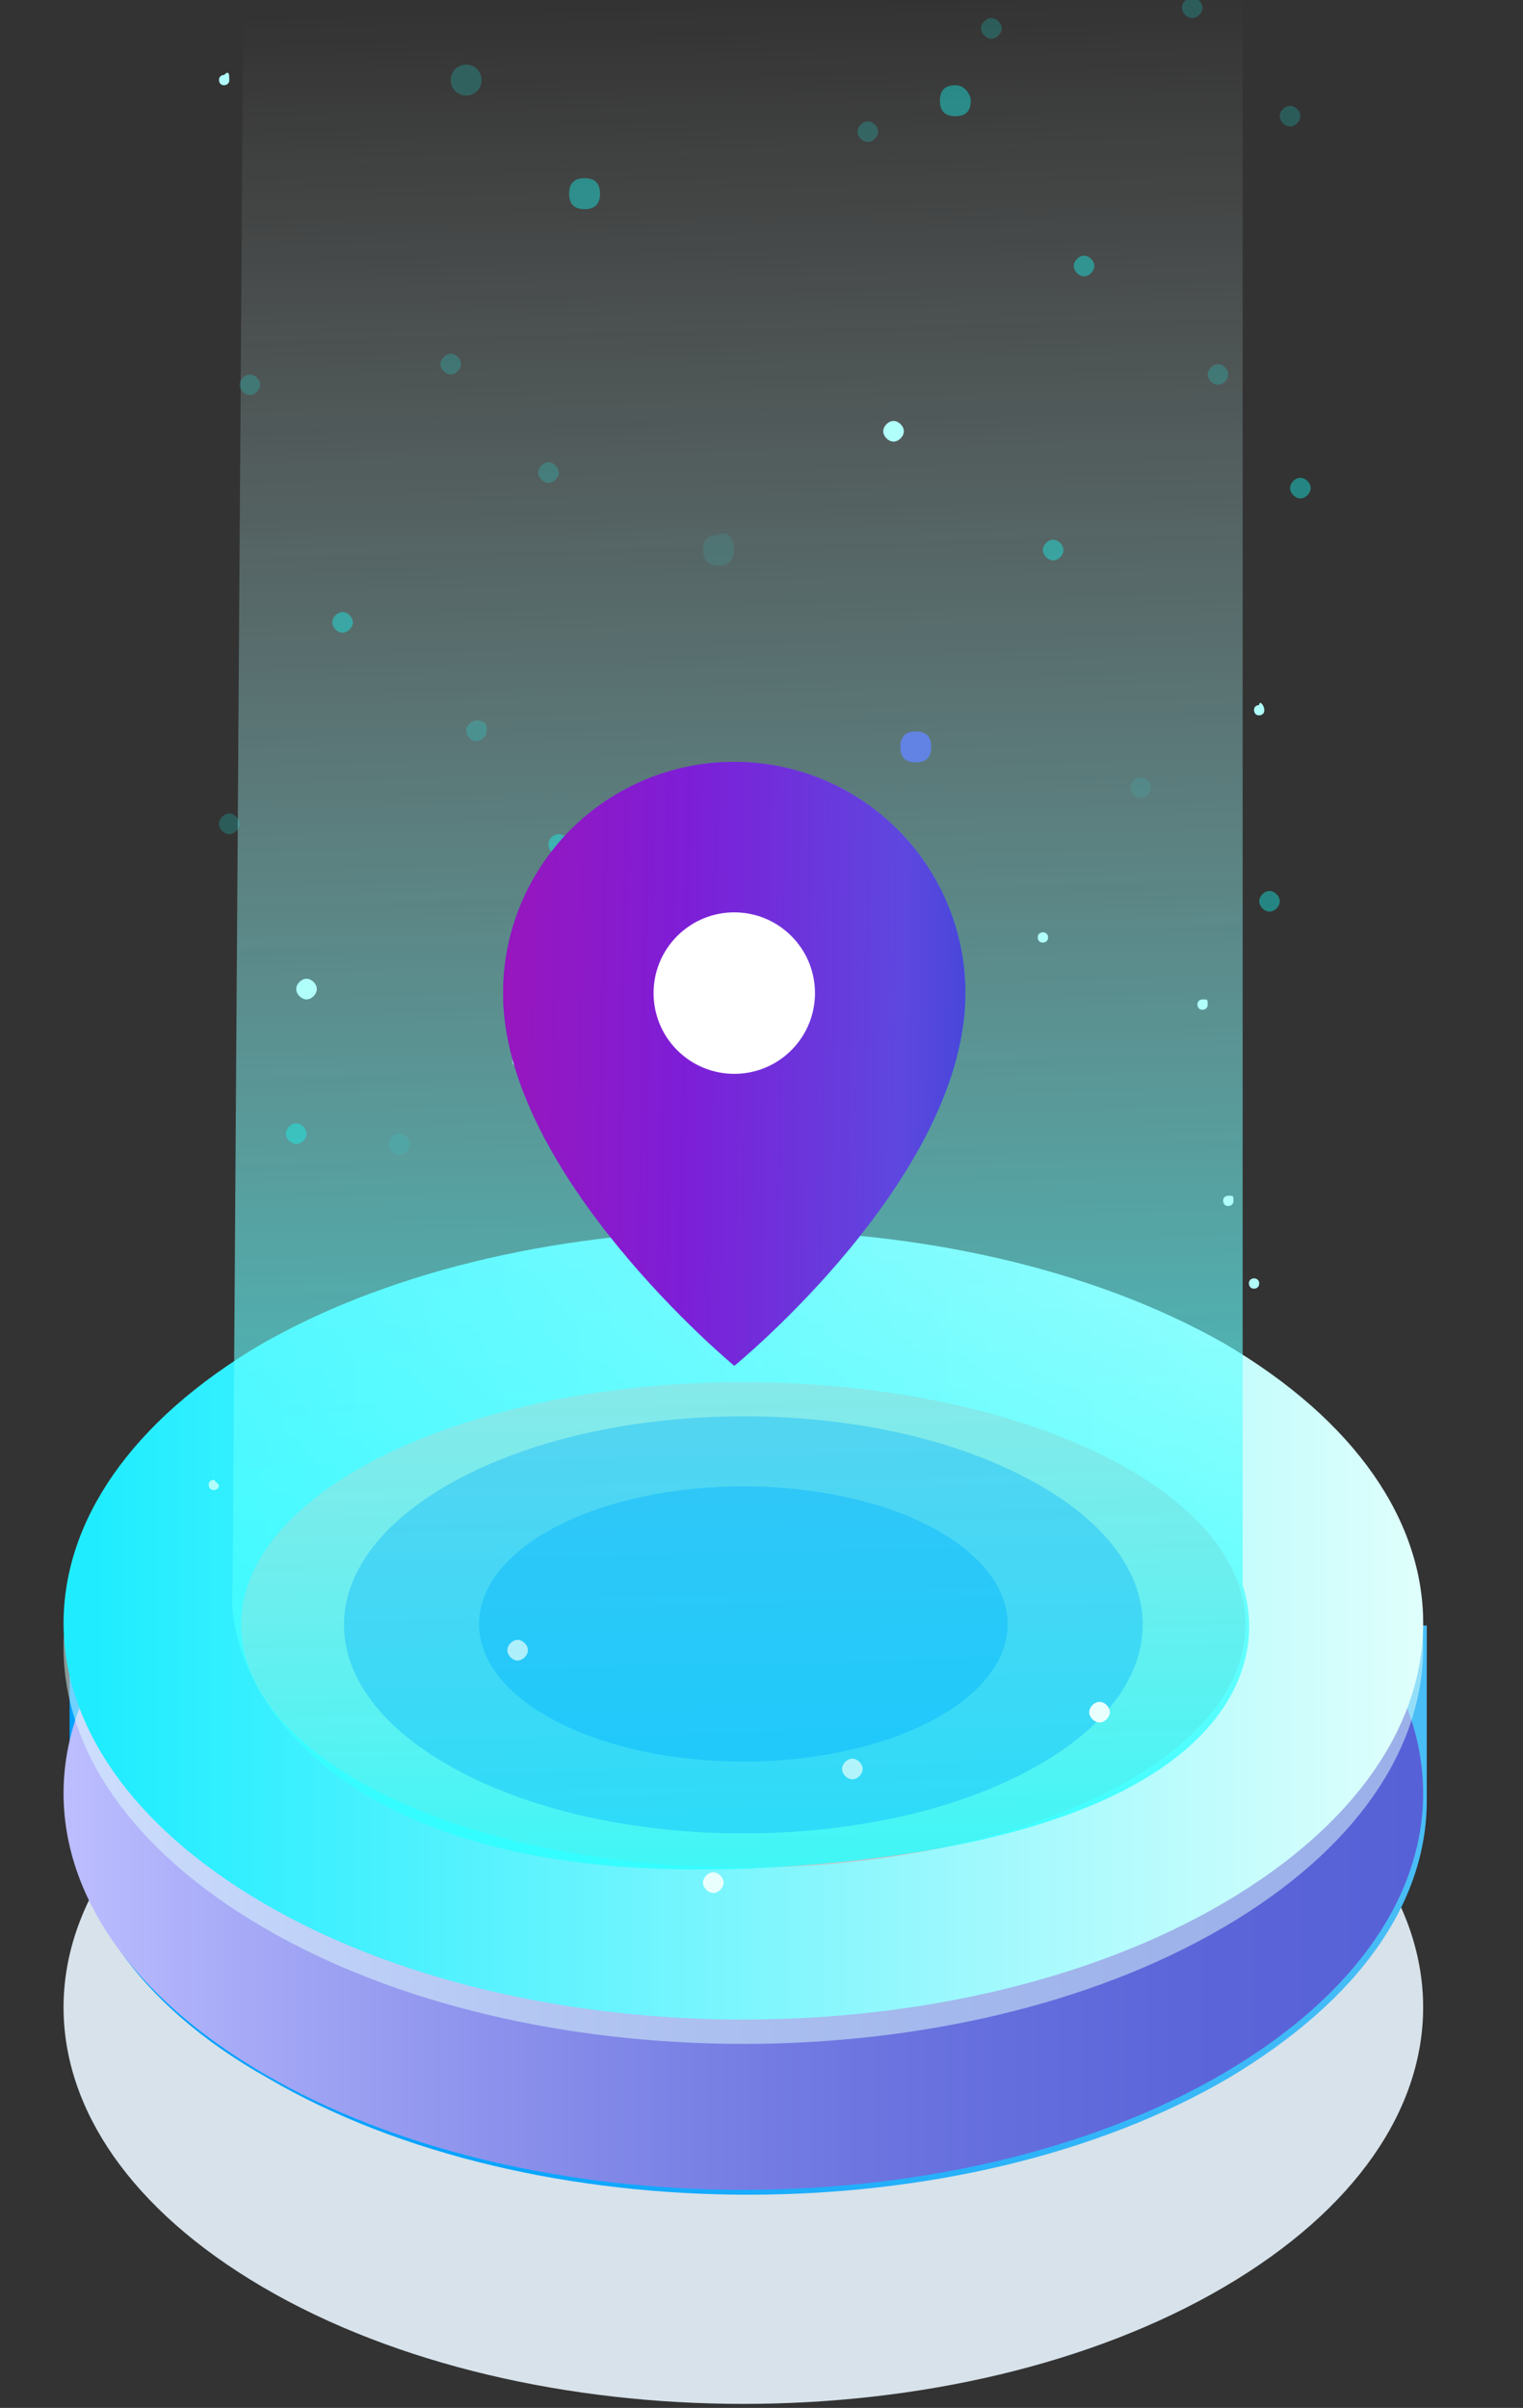
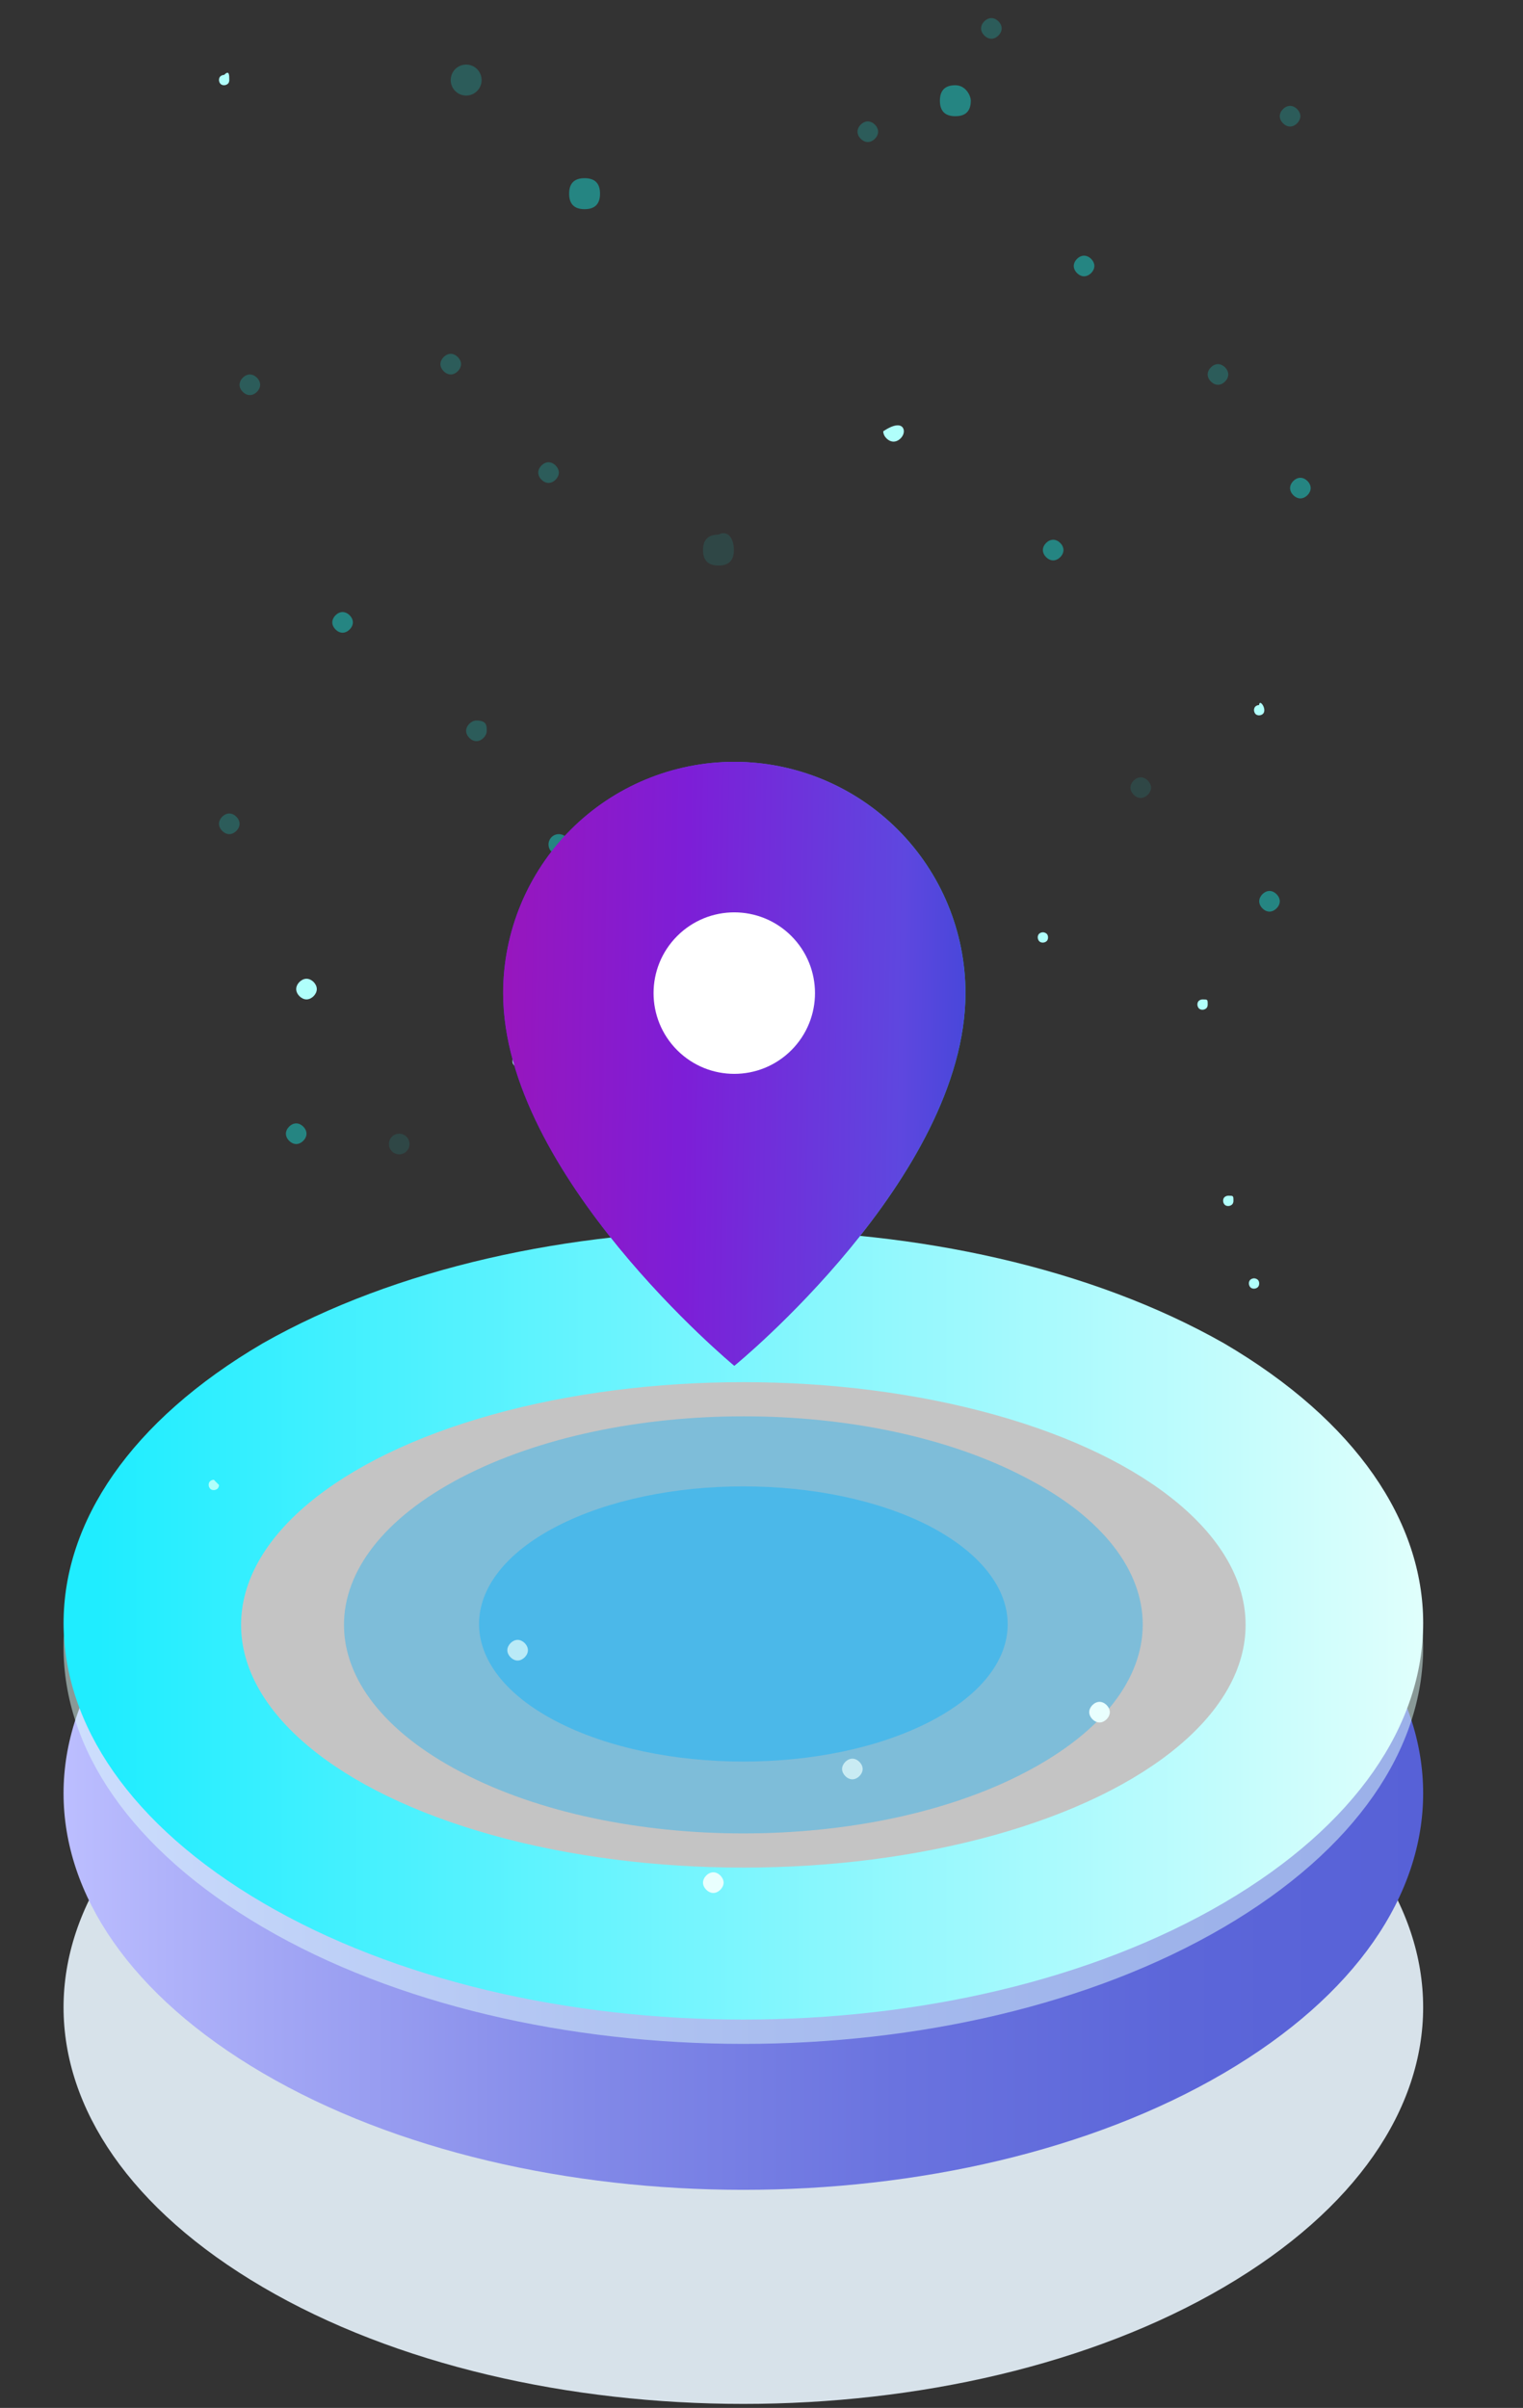
<svg xmlns="http://www.w3.org/2000/svg" width="112" height="177" viewBox="0 0 112 177" fill="none">
  <rect x="0" y="0" width="112" height="177" fill="#333333" stroke="none" />
  <g clip-path="url(#clip0_474_13177)">
    <path d="M90.006 126.993C109.541 138.437 109.541 156.676 90.006 168.12C70.471 179.565 38.86 179.565 19.325 168.12C-0.21 156.676 -0.21 138.437 19.325 126.993C38.86 115.907 70.471 115.907 90.006 126.993Z" fill="#D7E2EA" />
-     <path d="M104.923 132.359V119.484H99.595C97.109 116.623 94.267 114.12 90.36 111.974C70.825 100.53 39.214 100.53 19.68 111.974C15.773 114.12 12.576 116.981 10.445 119.484H5.117V132.359C5.117 139.869 10.09 147.38 19.68 152.744C39.214 164.188 70.825 164.188 90.36 152.744C99.95 147.022 104.923 139.869 104.923 132.359Z" fill="url(#paint0_linear_474_13177)" />
    <path d="M90.006 111.258C109.541 122.702 109.541 140.941 90.006 152.385C70.471 163.829 38.86 163.829 19.325 152.385C-0.21 140.941 -0.21 122.702 19.325 111.258C38.86 100.171 70.471 100.171 90.006 111.258Z" fill="url(#paint1_linear_474_13177)" />
    <path opacity="0.5" d="M90.006 100.529C109.541 111.974 109.541 130.213 90.006 141.657C70.471 153.101 38.86 153.101 19.325 141.657C-0.21 130.213 -0.21 111.974 19.325 100.529C38.86 89.085 70.471 89.085 90.006 100.529Z" fill="#E0FFFC" />
    <path d="M90.008 98.741C109.543 110.185 109.543 128.424 90.008 139.869C70.473 151.313 38.862 151.313 19.327 139.869C-0.208 128.424 -0.208 110.185 19.327 98.741C38.862 87.655 70.473 87.655 90.008 98.741Z" fill="url(#paint2_linear_474_13177)" />
    <ellipse cx="54.664" cy="119.44" rx="36.936" ry="17.842" fill="#C4C4C4" />
-     <path d="M17.111 116.519L17.928 -5.527V-7.785H91.383V116.519C93.569 123.172 89.334 135.419 56.609 137.273C23.591 139.144 16.38 123.16 17.111 116.519Z" fill="url(#paint3_linear_474_13177)" />
    <path opacity="0.2" d="M75.412 130.27C63.989 136.268 45.343 136.268 33.92 130.27C22.423 124.271 22.423 114.608 33.92 108.609C45.417 102.611 63.989 102.611 75.412 108.609C86.909 114.541 86.909 124.271 75.412 130.27Z" fill="#00B1FF" />
    <path opacity="0.4" d="M68.411 126.538C60.82 130.47 48.513 130.47 40.922 126.538C33.331 122.606 33.331 116.141 40.922 112.209C48.513 108.277 60.82 108.277 68.411 112.209C76.002 116.208 76.002 122.606 68.411 126.538Z" fill="#00B1FF" />
    <path opacity="0.2" d="M75.412 130.27C63.989 136.268 45.343 136.268 33.92 130.27C22.423 124.271 22.423 114.608 33.92 108.609C45.417 102.611 63.989 102.611 75.412 108.609C86.909 114.541 86.909 124.271 75.412 130.27Z" fill="#00B1FF" />
    <path opacity="0.4" d="M22.54 83.336C22.54 83.716 22.162 84.095 21.783 84.095C21.404 84.095 21.025 83.716 21.025 83.336C21.025 82.956 21.404 82.577 21.783 82.577C22.162 82.577 22.54 82.956 22.54 83.336Z" fill="#0FFFF9" />
    <path opacity="0.2" d="M17.618 60.556C17.618 60.936 17.24 61.316 16.861 61.316C16.482 61.316 16.104 60.936 16.104 60.556C16.104 60.176 16.482 59.797 16.861 59.797C17.24 59.797 17.618 60.176 17.618 60.556Z" fill="#0FFFF9" />
    <path opacity="0.2" d="M35.794 53.722C35.794 54.101 35.415 54.481 35.037 54.481C34.658 54.481 34.279 54.101 34.279 53.722C34.279 53.342 34.658 52.962 35.037 52.962C35.794 52.962 35.794 53.342 35.794 53.722Z" fill="#0FFFF9" />
    <path opacity="0.1" d="M29.357 84.853C29.775 84.853 30.114 84.513 30.114 84.094C30.114 83.674 29.775 83.335 29.357 83.335C28.939 83.335 28.6 83.674 28.6 84.094C28.6 84.513 28.939 84.853 29.357 84.853Z" fill="#0FFFF9" />
    <path opacity="0.2" d="M19.132 28.285C19.132 28.665 18.753 29.044 18.375 29.044C17.996 29.044 17.617 28.665 17.617 28.285C17.617 27.905 17.996 27.526 18.375 27.526C18.753 27.526 19.132 27.905 19.132 28.285Z" fill="#0FFFF9" />
    <path opacity="0.2" d="M33.903 26.767C33.903 27.146 33.525 27.526 33.146 27.526C32.767 27.526 32.389 27.146 32.389 26.767C32.389 26.387 32.767 26.007 33.146 26.007C33.525 26.007 33.903 26.387 33.903 26.767Z" fill="#0FFFF9" />
    <path opacity="0.2" d="M41.097 34.738C41.097 35.118 40.718 35.498 40.339 35.498C39.961 35.498 39.582 35.118 39.582 34.738C39.582 34.359 39.961 33.979 40.339 33.979C40.718 33.979 41.097 34.359 41.097 34.738Z" fill="#0FFFF9" />
    <path opacity="0.4" d="M41.095 62.834C41.514 62.834 41.853 62.494 41.853 62.074C41.853 61.655 41.514 61.315 41.095 61.315C40.677 61.315 40.338 61.655 40.338 62.074C40.338 62.494 40.677 62.834 41.095 62.834Z" fill="#0FFFF9" />
    <path opacity="0.4" d="M25.95 45.749C25.95 46.129 25.572 46.509 25.193 46.509C24.814 46.509 24.436 46.129 24.436 45.749C24.436 45.37 24.814 44.99 25.193 44.99C25.572 44.99 25.95 45.37 25.95 45.749Z" fill="#0FFFF9" />
    <path d="M81.615 125.856C81.615 126.236 81.237 126.615 80.858 126.615C80.479 126.615 80.101 126.236 80.101 125.856C80.101 125.476 80.479 125.097 80.858 125.097C81.237 125.097 81.615 125.476 81.615 125.856Z" fill="#E9FFFE" />
    <path opacity="0.7" d="M38.823 121.302C38.823 121.681 38.445 122.061 38.066 122.061C37.687 122.061 37.309 121.681 37.309 121.302C37.309 120.922 37.687 120.542 38.066 120.542C38.445 120.542 38.823 120.922 38.823 121.302Z" fill="#E9FFFE" />
    <path d="M53.214 138.386C53.214 138.766 52.835 139.146 52.457 139.146C52.078 139.146 51.699 138.766 51.699 138.386C51.699 138.007 52.078 137.627 52.457 137.627C52.835 137.627 53.214 138.007 53.214 138.386Z" fill="#E9FFFE" />
    <path opacity="0.7" d="M63.44 130.033C63.44 130.413 63.061 130.793 62.682 130.793C62.303 130.793 61.925 130.413 61.925 130.033C61.925 129.654 62.303 129.274 62.682 129.274C63.061 129.274 63.44 129.654 63.44 130.033Z" fill="#E9FFFE" />
    <path d="M92.599 94.346C92.599 94.726 92.221 94.726 92.221 94.726C91.842 94.726 91.842 94.346 91.842 94.346C91.842 93.966 92.221 93.966 92.221 93.966C92.221 93.966 92.599 93.966 92.599 94.346Z" fill="#B0FFFB" />
    <path d="M38.447 78.02C38.447 78.399 38.068 78.399 38.068 78.399C37.69 78.399 37.69 78.02 37.69 78.02C37.69 77.64 38.068 77.64 38.068 77.64C38.447 77.64 38.447 78.02 38.447 78.02Z" fill="#B0FFFB" />
    <path d="M16.103 109.153C16.103 109.532 15.724 109.532 15.724 109.532C15.346 109.532 15.346 109.153 15.346 109.153C15.346 108.773 15.724 108.773 15.724 108.773L16.103 109.153Z" fill="#B0FFFB" />
    <path d="M90.705 88.271C90.705 88.651 90.326 88.651 90.326 88.651C89.947 88.651 89.947 88.271 89.947 88.271C89.947 87.892 90.326 87.892 90.326 87.892C90.705 87.892 90.705 87.892 90.705 88.271Z" fill="#B0FFFB" />
    <path opacity="0.4" d="M78.207 40.433C78.207 40.813 77.829 41.193 77.45 41.193C77.071 41.193 76.692 40.813 76.692 40.433C76.692 40.053 77.071 39.674 77.45 39.674C77.829 39.674 78.207 40.053 78.207 40.433Z" fill="#0FFFF9" />
    <path opacity="0.2" d="M64.575 9.682C64.575 10.062 64.197 10.441 63.818 10.441C63.439 10.441 63.06 10.062 63.06 9.682C63.06 9.303 63.439 8.923 63.818 8.923C64.197 8.923 64.575 9.303 64.575 9.682Z" fill="#0FFFF9" />
    <path opacity="0.2" d="M90.326 27.525C90.326 27.905 89.948 28.285 89.569 28.285C89.19 28.285 88.811 27.905 88.811 27.525C88.811 27.146 89.19 26.766 89.569 26.766C89.948 26.766 90.326 27.146 90.326 27.525Z" fill="#0FFFF9" />
    <path opacity="0.1" d="M84.647 57.898C84.647 58.278 84.268 58.657 83.889 58.657C83.51 58.657 83.132 58.278 83.132 57.898C83.132 57.518 83.51 57.139 83.889 57.139C84.268 57.139 84.647 57.518 84.647 57.898Z" fill="#0FFFF9" />
    <path opacity="0.2" d="M73.662 2.088C73.662 2.468 73.284 2.848 72.905 2.848C72.526 2.848 72.147 2.468 72.147 2.088C72.147 1.709 72.526 1.329 72.905 1.329C73.284 1.329 73.662 1.709 73.662 2.088Z" fill="#0FFFF9" />
-     <path opacity="0.2" d="M88.433 0.569C88.433 0.949 88.054 1.329 87.675 1.329C87.297 1.329 86.918 0.949 86.918 0.569C86.918 0.19 87.297 -0.19 87.675 -0.19C88.054 -0.19 88.433 0.19 88.433 0.569Z" fill="#0FFFF9" />
    <path opacity="0.2" d="M95.628 8.542C95.628 8.921 95.249 9.301 94.871 9.301C94.492 9.301 94.113 8.921 94.113 8.542C94.113 8.162 94.492 7.782 94.871 7.782C95.249 7.782 95.628 8.162 95.628 8.542Z" fill="#0FFFF9" />
    <path opacity="0.4" d="M96.386 35.879C96.386 36.259 96.007 36.638 95.629 36.638C95.25 36.638 94.871 36.259 94.871 35.879C94.871 35.499 95.25 35.12 95.629 35.12C96.007 35.12 96.386 35.499 96.386 35.879Z" fill="#0FFFF9" />
    <path opacity="0.4" d="M80.479 19.552C80.479 19.931 80.1 20.311 79.721 20.311C79.343 20.311 78.964 19.931 78.964 19.552C78.964 19.172 79.343 18.793 79.721 18.793C80.1 18.793 80.479 19.172 80.479 19.552Z" fill="#0FFFF9" />
    <path opacity="0.4" d="M94.114 66.251C94.114 66.63 93.736 67.01 93.357 67.01C92.978 67.01 92.6 66.63 92.6 66.251C92.6 65.871 92.978 65.491 93.357 65.491C93.736 65.491 94.114 65.871 94.114 66.251Z" fill="#0FFFF9" />
    <path d="M77.072 68.909C77.072 69.288 76.693 69.288 76.693 69.288C76.314 69.288 76.314 68.909 76.314 68.909C76.314 68.529 76.693 68.529 76.693 68.529C76.693 68.529 77.072 68.529 77.072 68.909Z" fill="#B0FFFB" />
    <path d="M92.976 52.204C92.976 52.584 92.597 52.584 92.597 52.584C92.219 52.584 92.219 52.204 92.219 52.204C92.219 51.824 92.597 51.824 92.597 51.824C92.597 51.445 92.976 51.824 92.976 52.204Z" fill="#B0FFFB" />
    <path d="M88.812 73.844C88.812 74.224 88.433 74.224 88.433 74.224C88.055 74.224 88.055 73.844 88.055 73.844C88.055 73.464 88.433 73.464 88.433 73.464C88.812 73.464 88.812 73.464 88.812 73.844Z" fill="#B0FFFB" />
    <path d="M16.861 5.886C16.861 6.265 16.482 6.265 16.482 6.265C16.104 6.265 16.104 5.886 16.104 5.886C16.104 5.506 16.482 5.506 16.482 5.506C16.861 5.126 16.861 5.506 16.861 5.886Z" fill="#B0FFFB" />
    <path opacity="0.4" d="M44.126 14.237C44.126 14.996 43.747 15.376 42.99 15.376C42.232 15.376 41.853 14.996 41.853 14.237C41.853 13.477 42.232 13.098 42.99 13.098C43.747 13.098 44.126 13.477 44.126 14.237Z" fill="#0FFFF9" />
    <path opacity="0.2" d="M34.281 7.025C34.908 7.025 35.417 6.515 35.417 5.886C35.417 5.257 34.908 4.747 34.281 4.747C33.653 4.747 33.145 5.257 33.145 5.886C33.145 6.515 33.653 7.025 34.281 7.025Z" fill="#0FFFF9" />
    <path opacity="0.1" d="M53.971 40.434C53.971 41.193 53.593 41.573 52.835 41.573C52.078 41.573 51.699 41.193 51.699 40.434C51.699 39.675 52.078 39.295 52.835 39.295C53.593 38.915 53.971 39.675 53.971 40.434Z" fill="#0FFFF9" />
    <path opacity="0.4" d="M71.391 7.404C71.391 8.163 71.013 8.543 70.255 8.543C69.498 8.543 69.119 8.163 69.119 7.404C69.119 6.644 69.498 6.265 70.255 6.265C71.013 6.265 71.391 7.024 71.391 7.404Z" fill="#0FFFF9" />
-     <path d="M68.483 54.906C68.483 55.665 68.104 56.045 67.347 56.045C66.59 56.045 66.211 55.665 66.211 54.906C66.211 54.147 66.59 53.767 67.347 53.767C68.104 53.767 68.483 54.147 68.483 54.906Z" fill="#6283E3" />
-     <path d="M66.468 31.702C66.468 32.082 66.089 32.462 65.71 32.462C65.332 32.462 64.953 32.082 64.953 31.702C64.953 31.323 65.332 30.943 65.71 30.943C66.089 30.943 66.468 31.323 66.468 31.702Z" fill="#B0FFFB" />
+     <path d="M66.468 31.702C66.468 32.082 66.089 32.462 65.71 32.462C65.332 32.462 64.953 32.082 64.953 31.702C66.089 30.943 66.468 31.323 66.468 31.702Z" fill="#B0FFFB" />
    <path d="M23.298 72.704C23.298 73.084 22.919 73.463 22.541 73.463C22.162 73.463 21.783 73.084 21.783 72.704C21.783 72.325 22.162 71.945 22.541 71.945C22.919 71.945 23.298 72.325 23.298 72.704Z" fill="#B0FFFB" />
    <path d="M53.999 56C49.49 56.001 45.167 57.792 41.979 60.98C38.791 64.168 37 68.492 37 73.001C37 86.332 54.001 100.393 54.001 100.393C54.001 100.393 71 86.543 71 73.001C71 68.492 69.209 64.168 66.02 60.98C62.832 57.791 58.508 56 53.999 56Z" fill="url(#paint4_linear_474_13177)" />
    <path d="M53.999 56C49.49 56.001 45.167 57.792 41.979 60.98C38.791 64.168 37 68.492 37 73.001C37 86.332 54.001 100.393 54.001 100.393C54.001 100.393 71 86.543 71 73.001C71 68.492 69.209 64.168 66.02 60.98C62.832 57.791 58.508 56 53.999 56Z" fill="url(#paint5_linear_474_13177)" />
    <path d="M58.195 77.198C60.513 74.88 60.513 71.121 58.195 68.803C55.877 66.485 52.119 66.485 49.801 68.803C47.483 71.121 47.483 74.88 49.801 77.198C52.119 79.516 55.877 79.516 58.195 77.198Z" fill="white" />
  </g>
  <defs>
    <linearGradient id="paint0_linear_474_13177" x1="4.867" y1="132.305" x2="313.547" y2="135.588" gradientUnits="userSpaceOnUse">
      <stop offset="0.078" stop-color="#00A2FF" />
      <stop offset="0.903" stop-color="#F7FFE0" />
    </linearGradient>
    <linearGradient id="paint1_linear_474_13177" x1="104.593" y1="131.93" x2="4.643" y2="131.93" gradientUnits="userSpaceOnUse">
      <stop stop-color="#5761D7" />
      <stop offset="0.178" stop-color="#5C66D9" />
      <stop offset="0.388" stop-color="#6A73DF" />
      <stop offset="0.613" stop-color="#8289E8" />
      <stop offset="0.849" stop-color="#A3A7F5" />
      <stop offset="1" stop-color="#BCBEFF" />
    </linearGradient>
    <linearGradient id="paint2_linear_474_13177" x1="4.869" y1="119.347" x2="104.762" y2="119.347" gradientUnits="userSpaceOnUse">
      <stop offset="0.024" stop-color="#1FEDFF" />
      <stop offset="1" stop-color="#E0FFFC" />
    </linearGradient>
    <linearGradient id="paint3_linear_474_13177" x1="57.826" y1="162.645" x2="53.873" y2="0.348" gradientUnits="userSpaceOnUse">
      <stop stop-color="#00FFFF" />
      <stop offset="1" stop-color="white" stop-opacity="0" />
    </linearGradient>
    <linearGradient id="paint4_linear_474_13177" x1="26.891" y1="21.825" x2="78.277" y2="25.96" gradientUnits="userSpaceOnUse">
      <stop offset="0.298" stop-color="#6116EC" />
      <stop offset="0.535" stop-color="#6557E0" />
      <stop offset="0.758" stop-color="#44A1BE" />
      <stop offset="1" stop-color="#0CD5A7" />
    </linearGradient>
    <linearGradient id="paint5_linear_474_13177" x1="37" y1="63.499" x2="86.293" y2="64.343" gradientUnits="userSpaceOnUse">
      <stop stop-color="#9816BD" />
      <stop offset="0.276" stop-color="#7D1ED7" />
      <stop offset="0.599" stop-color="#5E47DF" />
      <stop offset="1" stop-color="#0345CA" />
    </linearGradient>
    <clipPath id="clip0_474_13177">
      <rect width="111.419" height="176.704" fill="white" />
    </clipPath>
  </defs>
</svg>